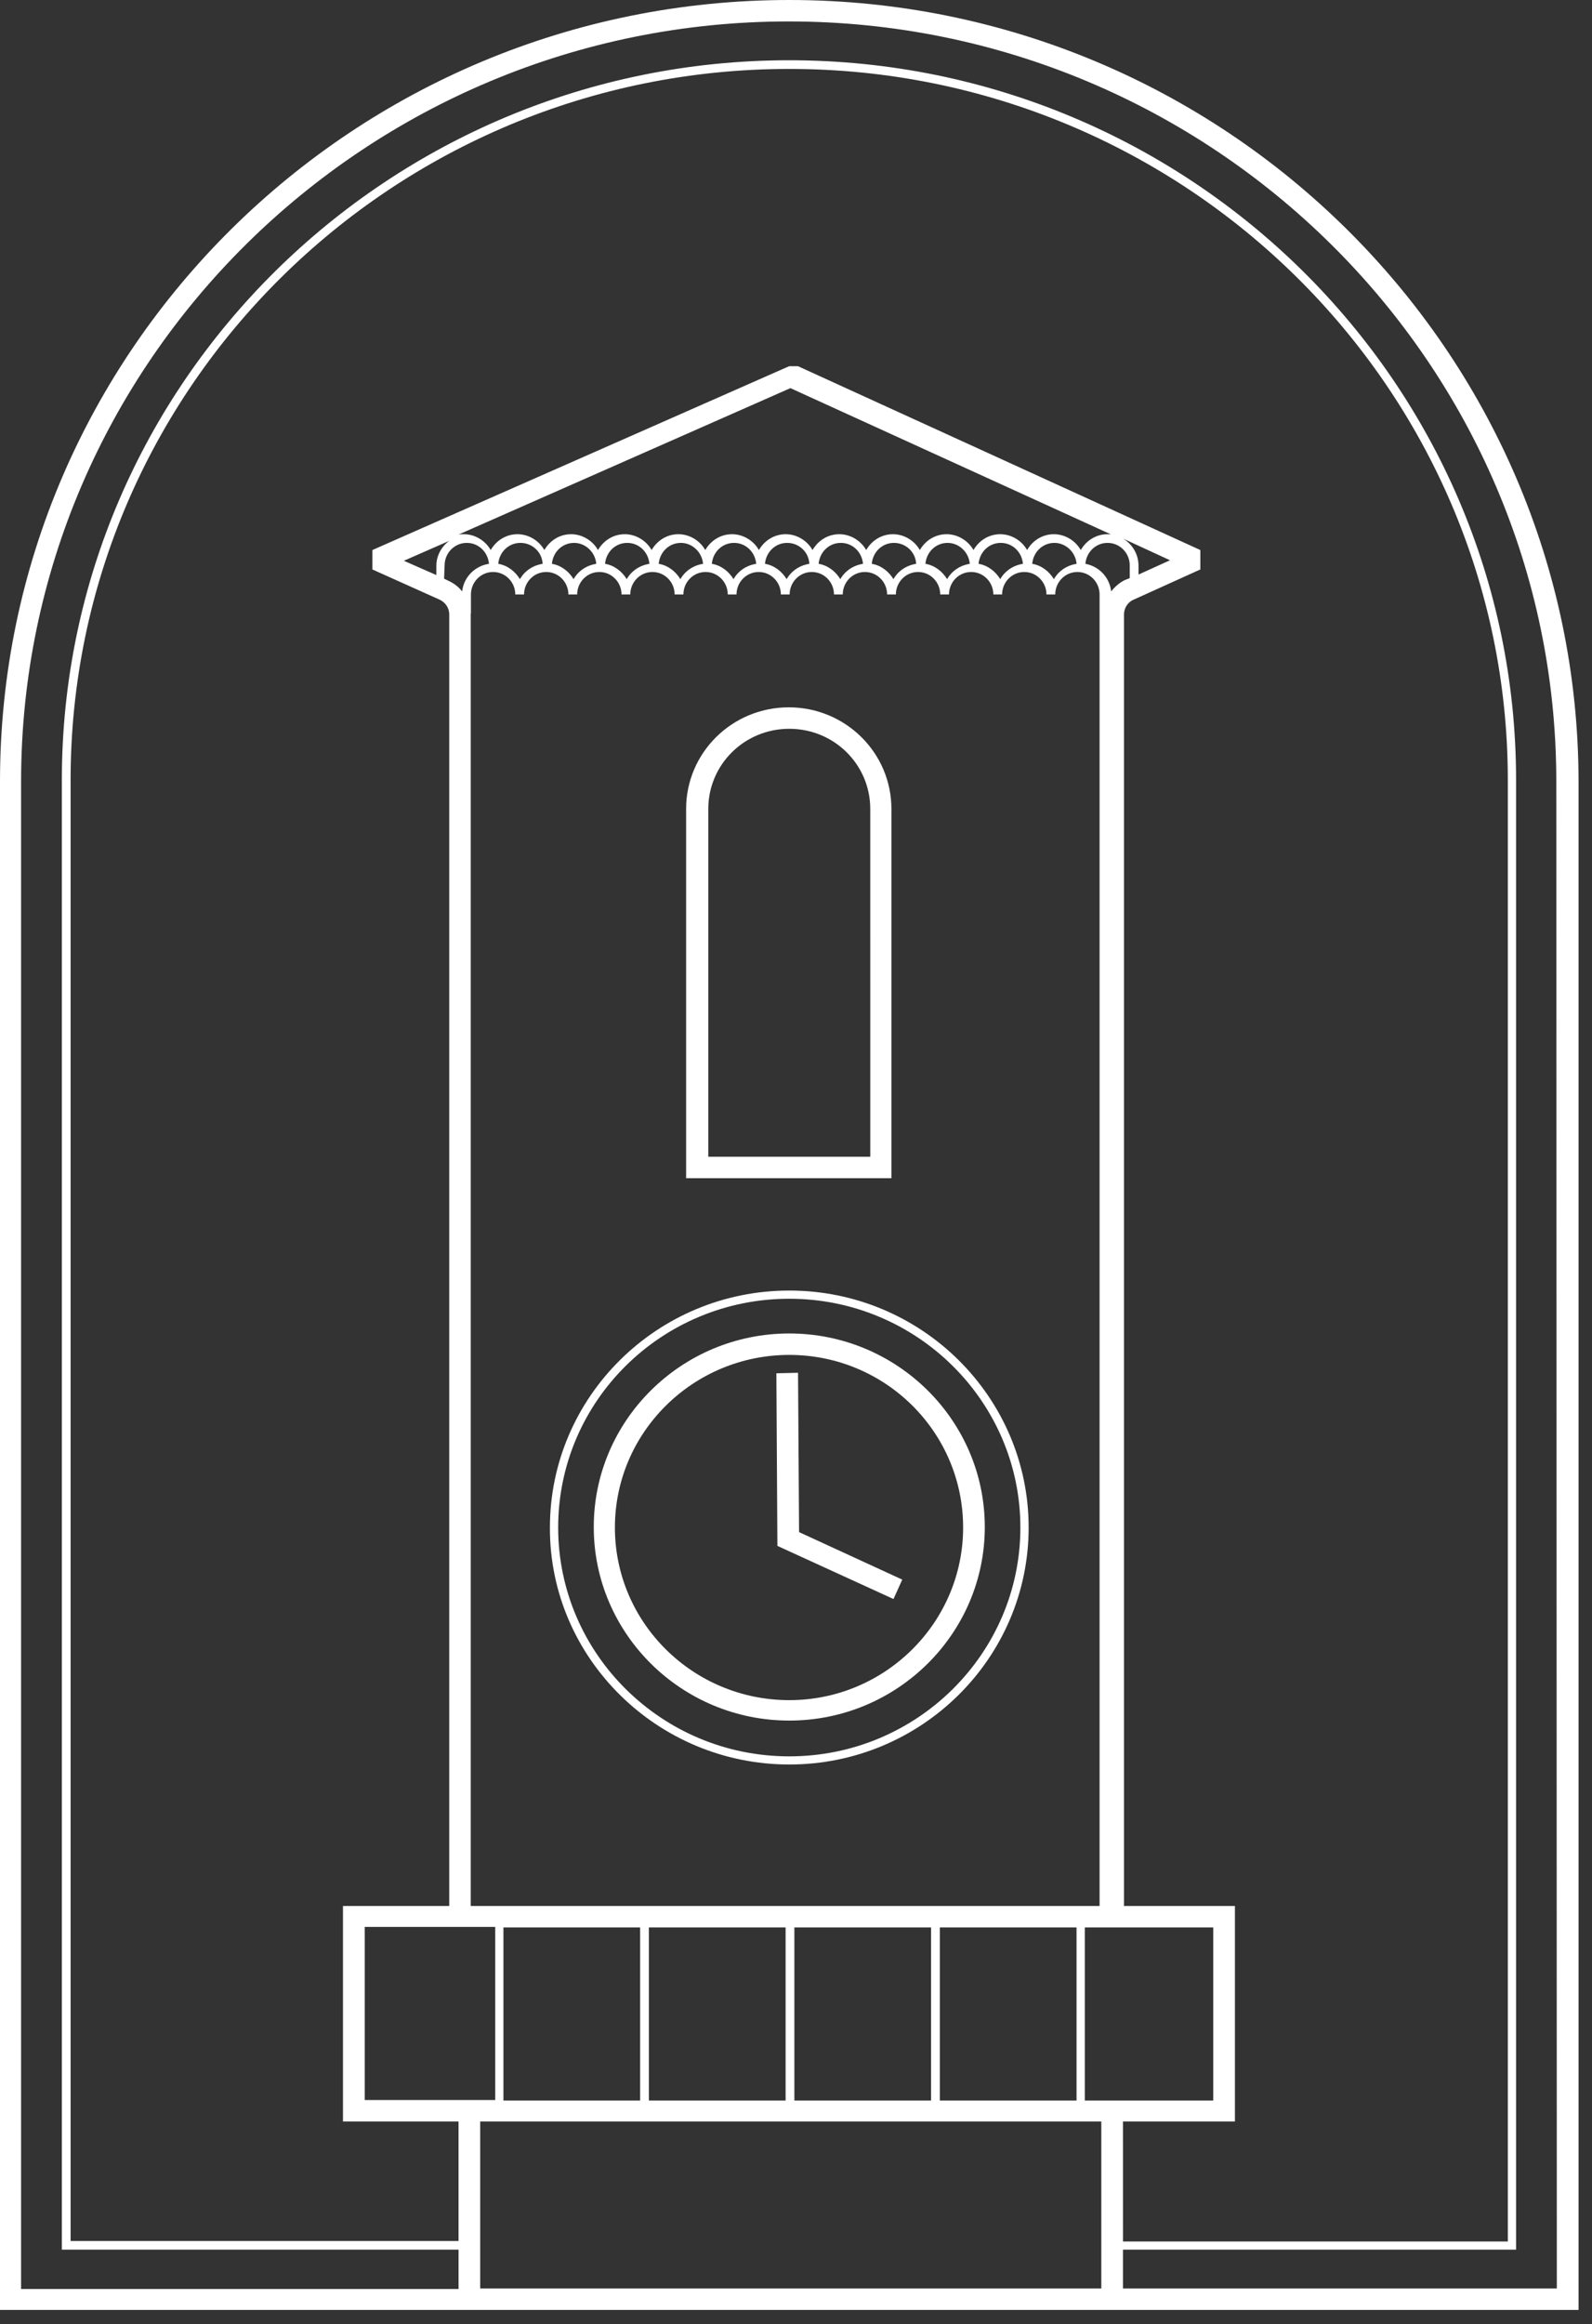
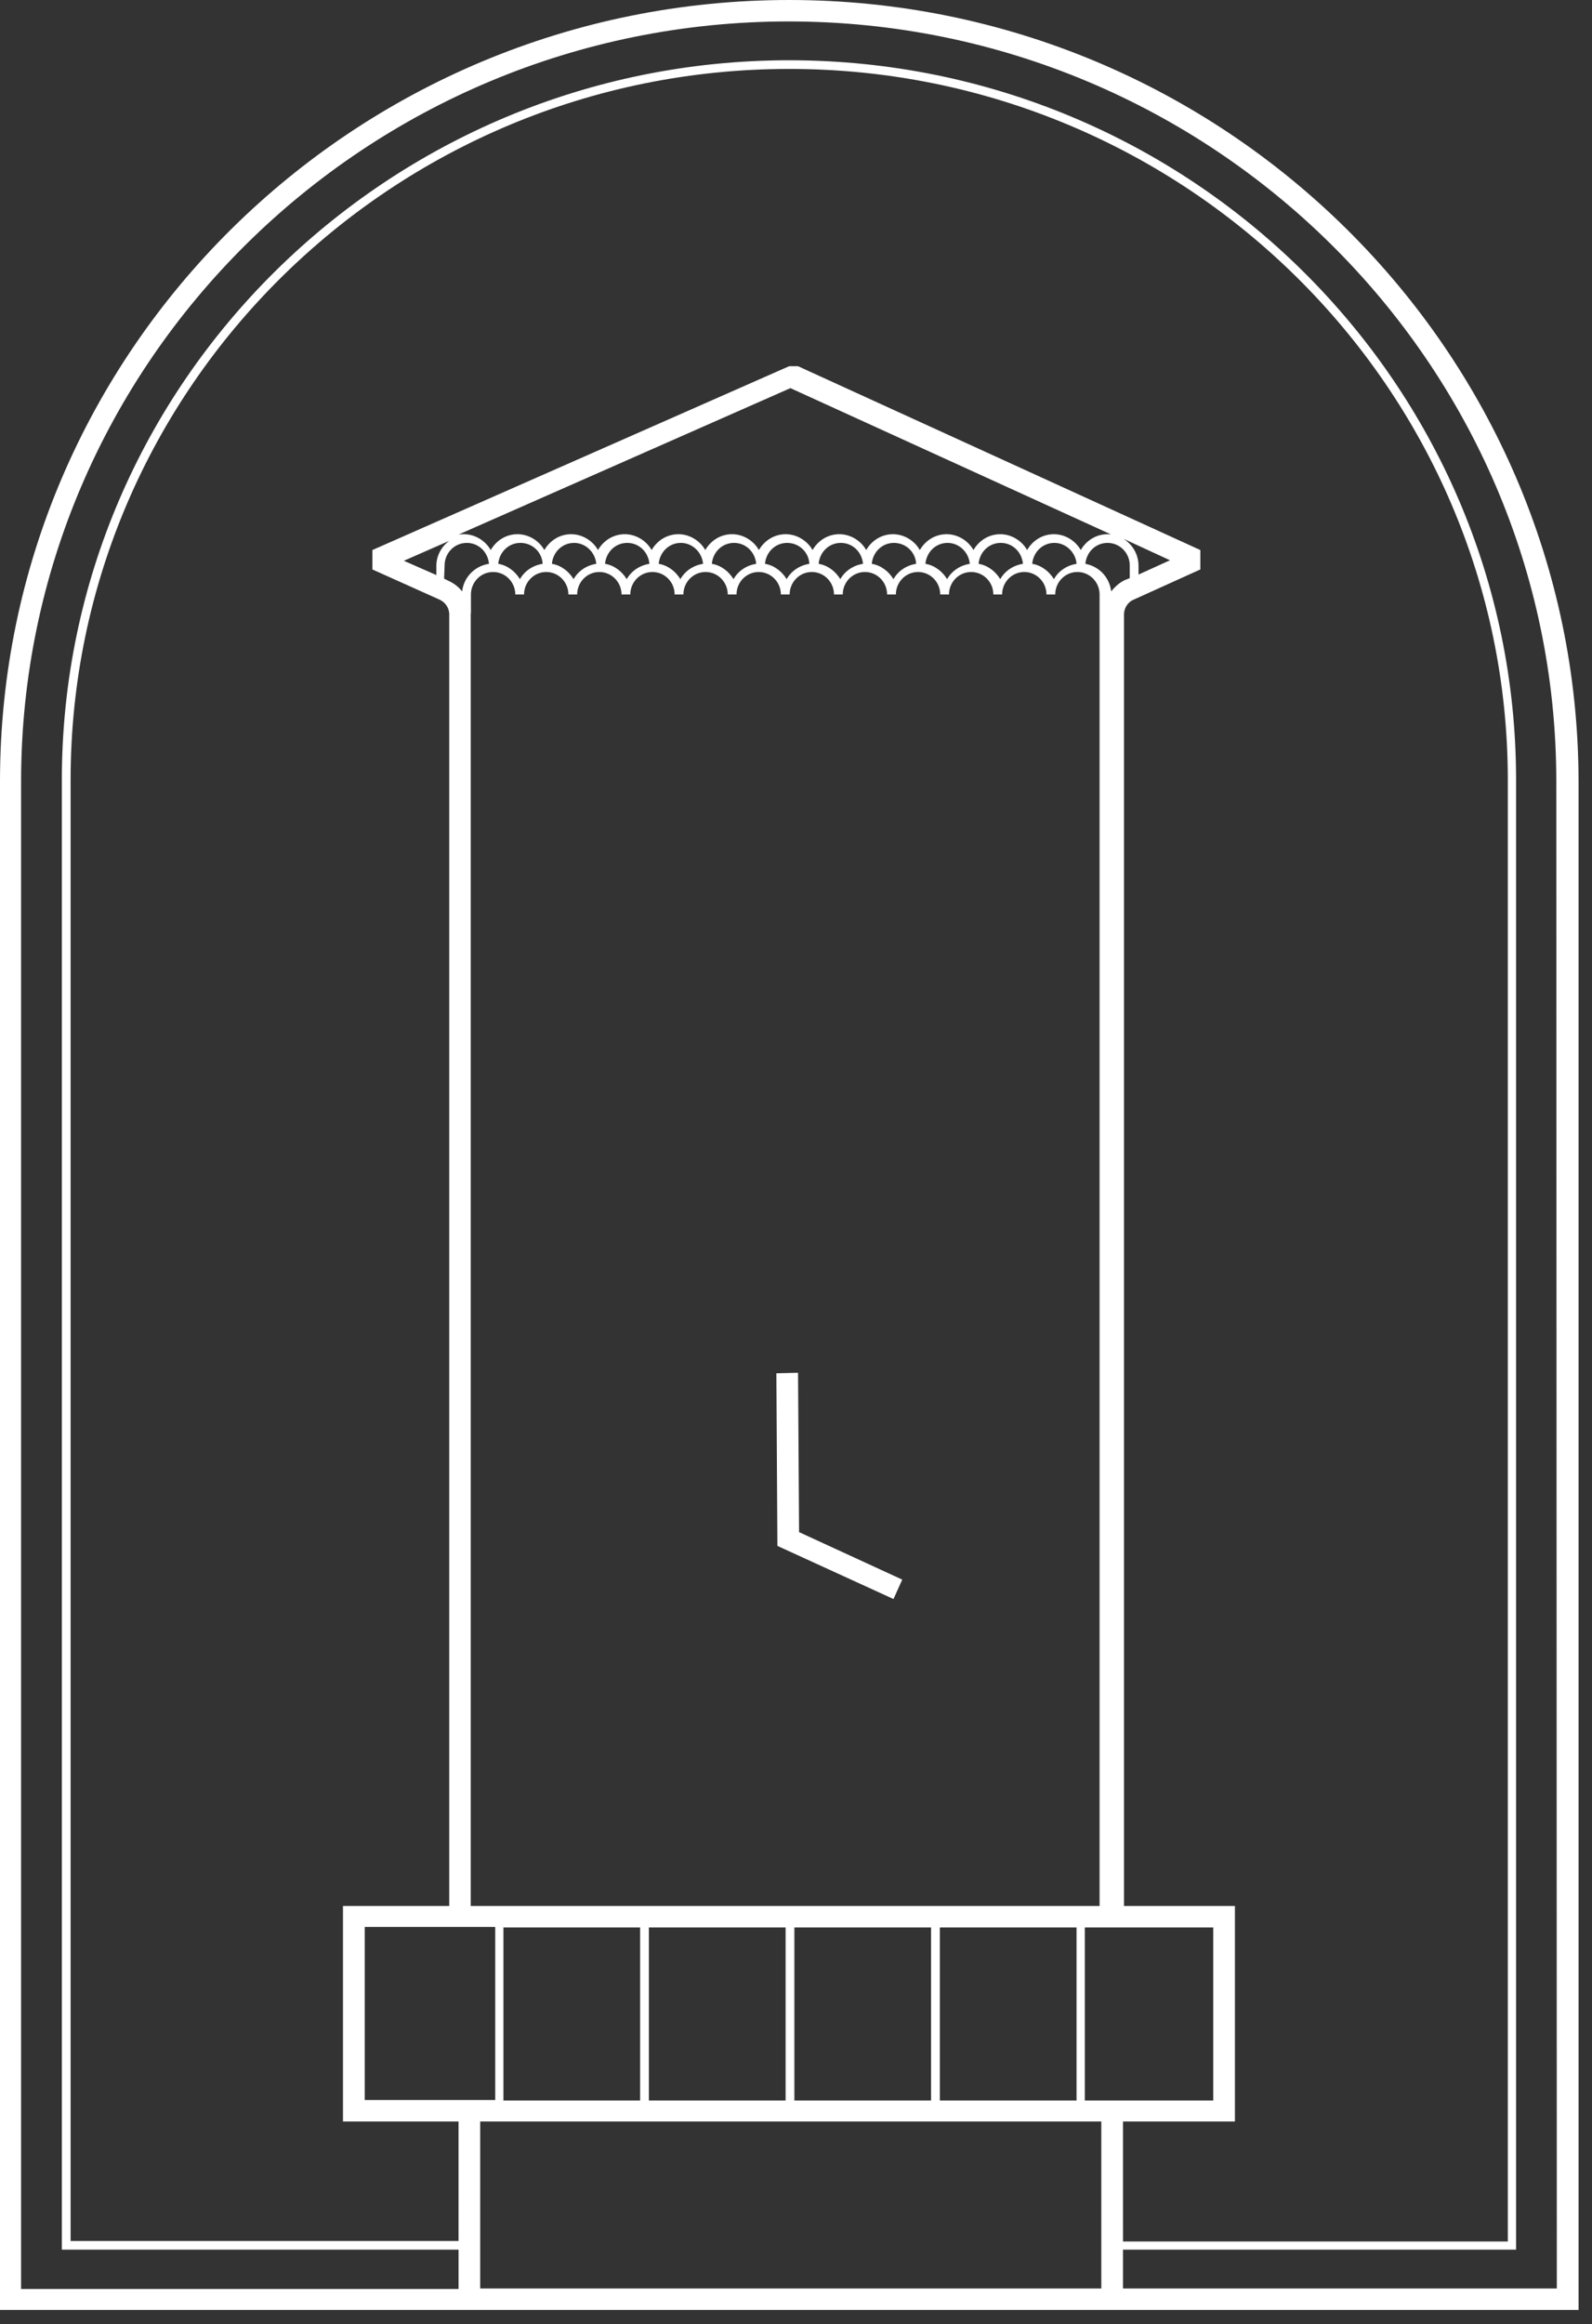
<svg xmlns="http://www.w3.org/2000/svg" fill="none" height="124" viewBox="0 0 85 124" width="85">
  <rect x="0" y="0" width="85" height="124" fill="#333333" stroke="none" />
  <g fill="#fff">
-     <path d="m47.595 43.163c0-2.997-2.451-5.423-5.481-5.423-3.03 0-5.481 2.425-5.481 5.423v19.701h10.962zm-1.129 18.557h-8.649v-18.557c0-2.371 1.928-4.278 4.324-4.278 2.396 0 4.324 1.907 4.324 4.278z" />
-     <path d="m42.141 91.802c5.757 0 10.439-4.632 10.439-10.327 0-5.695-4.682-10.327-10.439-10.327-5.756 0-10.439 4.632-10.439 10.327 0 5.695 4.682 10.327 10.439 10.327zm0-19.51c5.123 0 9.282 4.115 9.282 9.21 0 5.068-4.159 9.21-9.282 9.21-5.123 0-9.31-4.115-9.31-9.21s4.187-9.21 9.31-9.21z" />
-     <path d="m42.141 94.146c7.051 0 12.78-5.668 12.78-12.644 0-6.976-5.729-12.644-12.78-12.644-7.051 0-12.78 5.668-12.78 12.644-.028 6.949 5.729 12.644 12.78 12.644zm0-24.851c6.803 0 12.339 5.477 12.339 12.208s-5.536 12.208-12.339 12.208c-6.803 0-12.339-5.477-12.339-12.208 0-6.758 5.536-12.208 12.339-12.208z" />
    <path d="m42.141 0c-23.247 0-42.141 18.693-42.141 41.691v81.557h84.282v-81.557c-.028-22.971-18.922-41.691-42.141-41.691zm-22.668 112.048v-9.237h6.968v9.237zm39.855-80.493c-.083-.736-.633-1.335-1.377-1.472.055-.627.551-1.117 1.184-1.117.661 0 1.184.545 1.184 1.199v.681l-.275.109c-.275.136-.523.354-.716.6zm.661-2.807 2.479 1.145-1.68.763v-.463c0-.627-.331-1.145-.799-1.444zm-.854-.245c-.606 0-1.129.327-1.432.845-.275-.49-.826-.845-1.432-.845-.606 0-1.129.327-1.432.845-.275-.49-.826-.845-1.432-.845-.606 0-1.129.327-1.432.845-.275-.49-.826-.845-1.432-.845-.606 0-1.129.327-1.432.845-.275-.49-.826-.845-1.432-.845-.606 0-1.129.327-1.432.845-.275-.49-.826-.845-1.432-.845-.606 0-1.129.327-1.432.845-.275-.49-.826-.845-1.432-.845-.606 0-1.129.327-1.432.845-.275-.49-.826-.845-1.432-.845-.606 0-1.129.327-1.432.845-.275-.49-.826-.845-1.432-.845-.606 0-1.129.327-1.432.845-.275-.49-.826-.845-1.432-.845-.606 0-1.129.327-1.432.845-.275-.49-.826-.845-1.432-.845-.606 0-1.129.327-1.432.845-.275-.49-.826-.845-1.432-.845-.606 0-1.129.327-1.432.845-.275-.49-.826-.845-1.432-.845-.11 0-.22 0-.303.027l17.738-7.821 17.27 7.875c.028-.054-.165-.082-.331-.082zm-1.653 1.58c-.523.082-.964.382-1.212.818-.248-.409-.661-.736-1.157-.818.055-.627.551-1.117 1.184-1.117.606 0 1.129.49 1.184 1.117zm-2.865 0c-.523.082-.964.382-1.212.818-.248-.409-.661-.736-1.157-.818.055-.627.551-1.117 1.184-1.117s1.129.49 1.184 1.117zm-2.837 0c-.523.082-.964.382-1.212.818-.248-.409-.661-.736-1.157-.818.055-.627.551-1.117 1.184-1.117.606 0 1.129.49 1.184 1.117zm-2.865 0c-.523.082-.964.382-1.212.818-.248-.409-.661-.736-1.157-.818.055-.627.551-1.117 1.184-1.117.633 0 1.157.49 1.184 1.117zm-2.837 0c-.523.082-.964.382-1.212.818-.248-.409-.661-.736-1.157-.818.055-.627.551-1.117 1.184-1.117s1.129.49 1.184 1.117zm-2.865 0c-.523.082-.964.382-1.212.818-.248-.409-.661-.736-1.157-.818.055-.627.551-1.117 1.184-1.117s1.157.49 1.184 1.117zm-2.837 0c-.523.082-.964.382-1.212.818-.248-.409-.661-.736-1.157-.818.055-.627.551-1.117 1.184-1.117s1.129.49 1.184 1.117zm-2.837 0c-.523.082-.964.382-1.212.818-.248-.409-.661-.736-1.157-.818.055-.627.551-1.117 1.184-1.117.606 0 1.129.49 1.184 1.117zm-2.865 0c-.523.082-.964.382-1.212.818-.248-.409-.661-.736-1.157-.818.055-.627.551-1.117 1.184-1.117s1.129.49 1.184 1.117zm-2.837 0c-.523.082-.964.382-1.212.818-.248-.409-.661-.736-1.157-.818.055-.627.551-1.117 1.184-1.117.606 0 1.129.49 1.184 1.117zm-2.865 0c-.523.082-.964.382-1.212.818-.248-.409-.661-.736-1.157-.818.055-.627.551-1.117 1.184-1.117s1.157.49 1.184 1.117zm-5.674.6-1.735-.763 2.424-1.063c-.413.3-.689.79-.689 1.335zm.441-.518c0-.654.523-1.199 1.184-1.199.633 0 1.129.49 1.184 1.117-.744.109-1.35.709-1.432 1.472-.193-.245-.441-.436-.744-.572l-.22-.109zm1.405 2.561v-1.008c0-.654.523-1.199 1.184-1.199.661 0 1.184.545 1.184 1.199h.468c0-.654.523-1.199 1.184-1.199s1.184.545 1.184 1.199h.468c0-.654.523-1.199 1.184-1.199.661 0 1.184.545 1.184 1.199h.468c0-.654.523-1.199 1.184-1.199.661 0 1.184.545 1.184 1.199h.468c0-.654.523-1.199 1.184-1.199.661 0 1.184.545 1.184 1.199h.468c0-.654.523-1.199 1.184-1.199.661 0 1.184.545 1.184 1.199h.468c0-.654.523-1.199 1.184-1.199.661 0 1.184.545 1.184 1.199h.468c0-.654.523-1.199 1.184-1.199.661 0 1.184.545 1.184 1.199h.468c0-.654.523-1.199 1.184-1.199.661 0 1.184.545 1.184 1.199h.468c0-.654.523-1.199 1.184-1.199.661 0 1.184.545 1.184 1.199h.468c0-.654.523-1.199 1.184-1.199s1.184.545 1.184 1.199h.468c0-.654.523-1.199 1.184-1.199.661 0 1.184.545 1.184 1.199v1.008.054 68.913h-33.575v-68.913s0-.027 0-.054zm1.735 70.112h7.299v9.238h-7.299zm7.767 0h7.299v9.238h-7.299zm7.767 0h7.299v9.238h-7.299zm7.767 0h7.299v9.238h-7.299zm7.74 0h6.858v9.238h-6.858zm2.038 10.355h5.977v-11.499h-5.922v-68.913c0-.327.193-.654.523-.79l3.553-1.608v-1.035l-21.484-9.81h-.468l-22.255 9.81v1.035l3.581 1.608c.303.136.523.436.523.79v68.913h-5.674v11.499h6.17v6.376h-20.712v-77.96c0-20.927 17.215-37.931 38.368-37.931s38.368 17.031 38.368 37.958v77.959h-20.547zm-34.319 0h33.162v8.91h-33.162zm57.483 8.91h-23.164v-2.071h20.988v-78.423c0-21.173-17.407-38.394-38.808-38.394s-38.836 17.221-38.836 38.394v78.423h21.181v2.098h-23.357v-80.439c0-22.372 18.399-40.547 40.984-40.547 22.585 0 40.984 18.202 40.984 40.547z" />
    <path d="m47.705 85.317.468-1.036-5.509-2.534-.055-8.502-1.157.027.055 9.21z" />
  </g>
</svg>